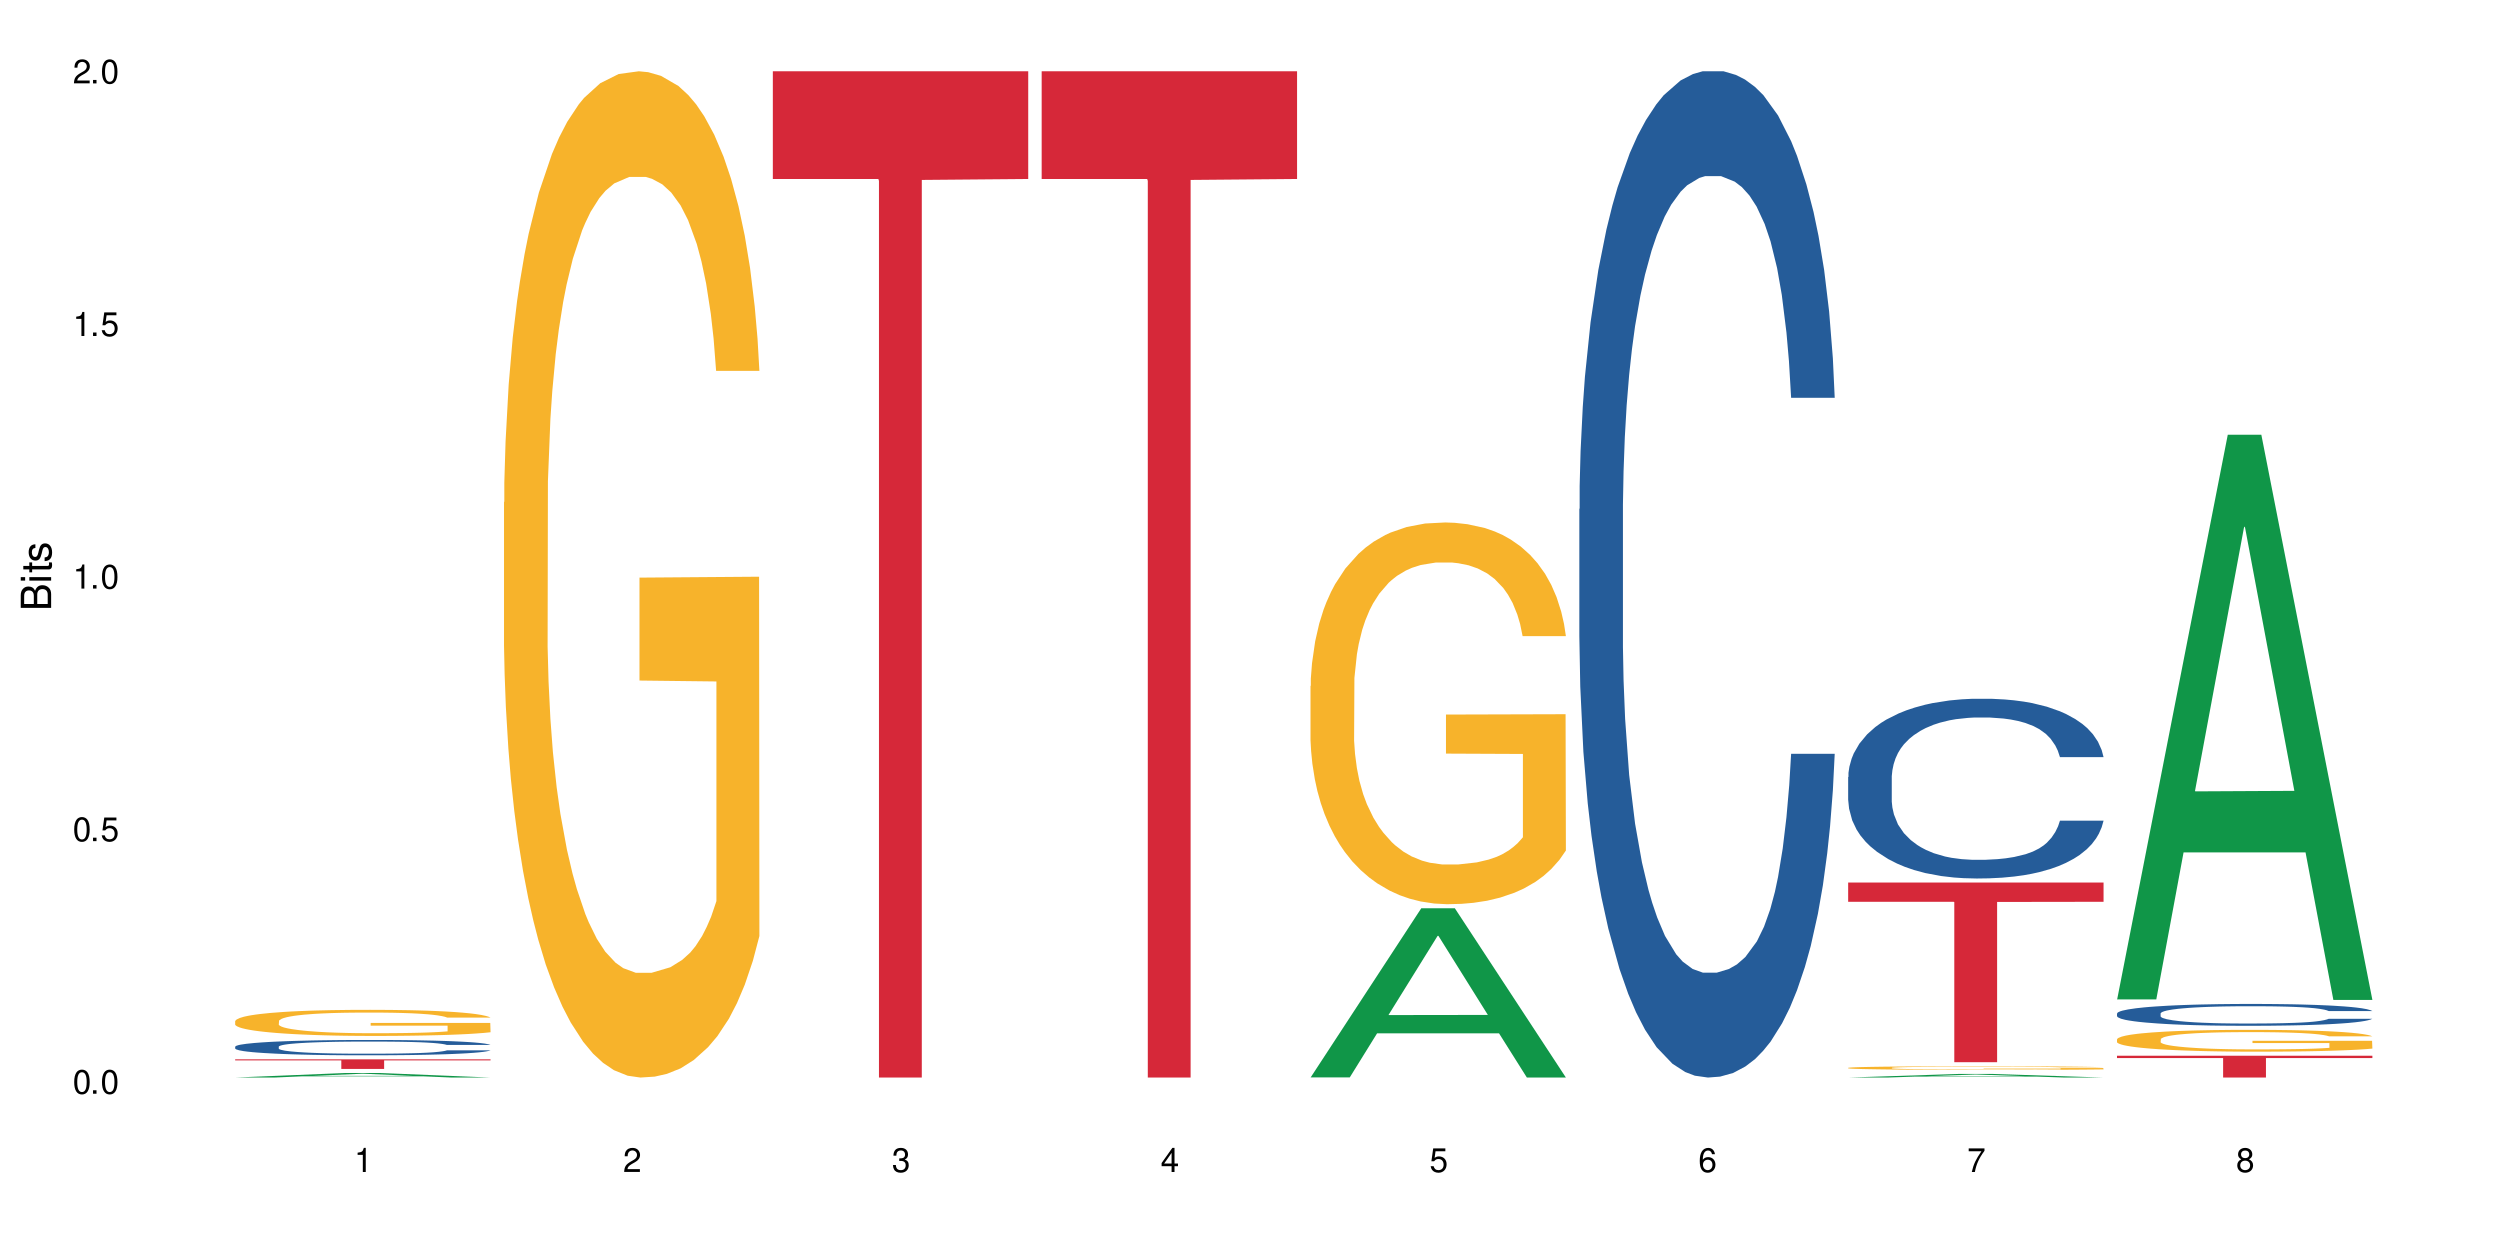
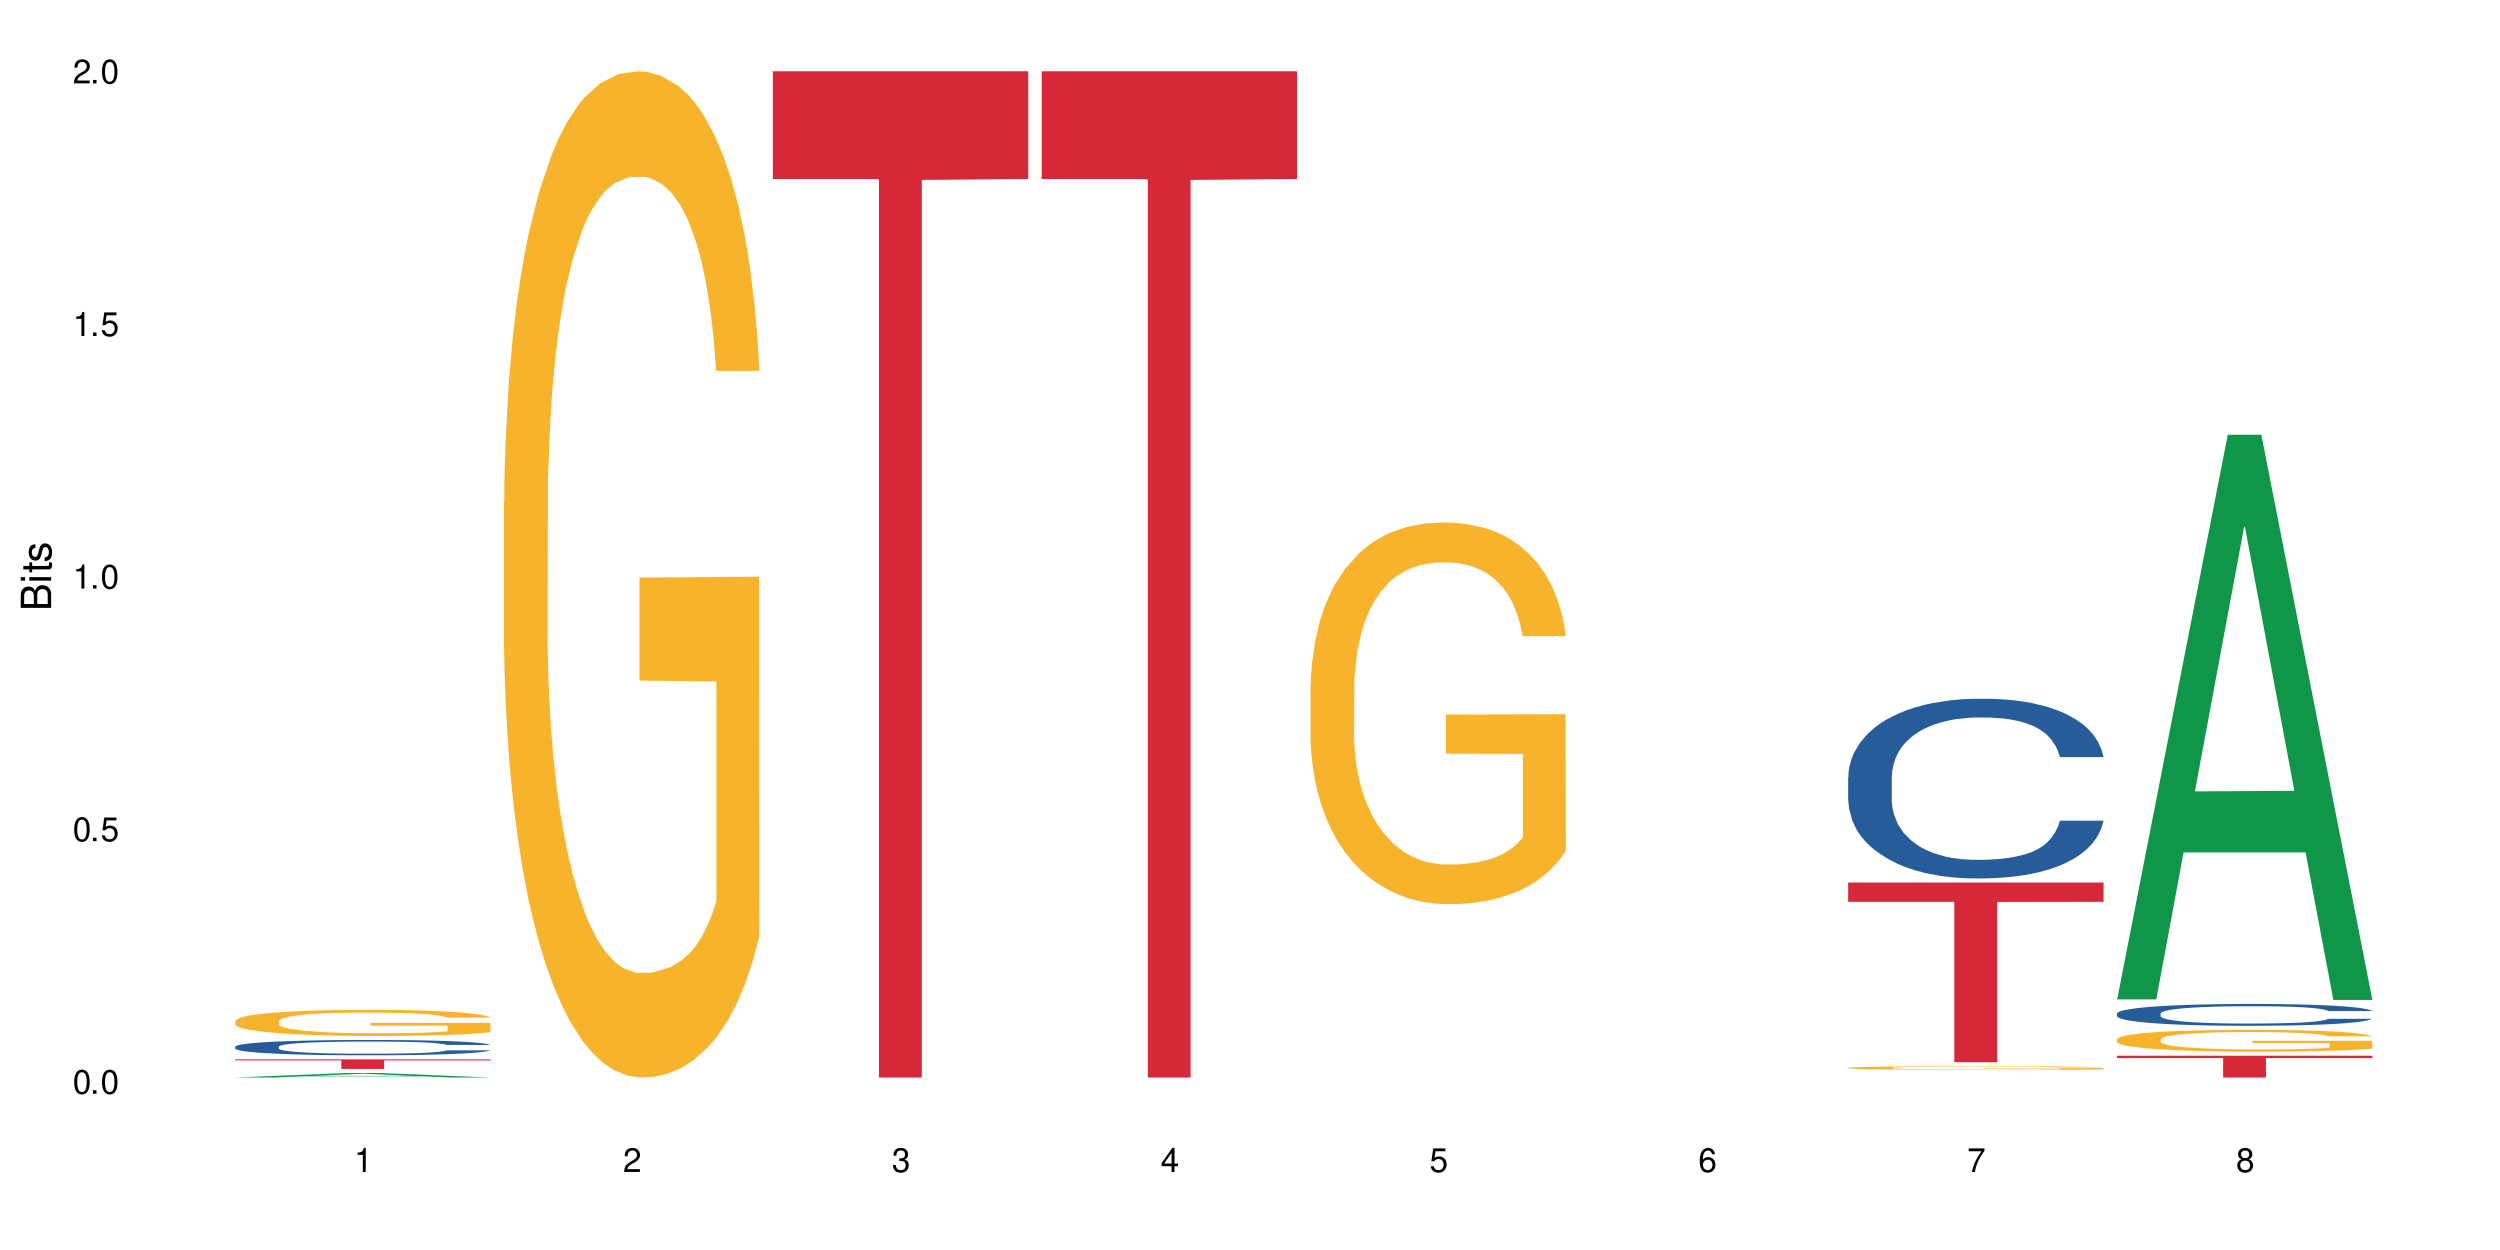
<svg xmlns="http://www.w3.org/2000/svg" xmlns:xlink="http://www.w3.org/1999/xlink" width="720" height="360" viewBox="0 0 720 360">
  <defs>
    <g>
      <g id="glyph-0-0">
</g>
      <g id="glyph-0-1">
        <path d="M 2.641 -6.938 C 2 -6.938 1.422 -6.656 1.078 -6.172 C 0.641 -5.562 0.406 -4.641 0.406 -3.359 C 0.406 -1.016 1.188 0.219 2.641 0.219 C 4.078 0.219 4.859 -1.016 4.859 -3.297 C 4.859 -4.641 4.656 -5.547 4.203 -6.172 C 3.844 -6.656 3.281 -6.938 2.641 -6.938 Z M 2.641 -6.188 C 3.547 -6.188 4 -5.25 4 -3.375 C 4 -1.406 3.562 -0.484 2.625 -0.484 C 1.734 -0.484 1.281 -1.438 1.281 -3.344 C 1.281 -5.25 1.734 -6.188 2.641 -6.188 Z M 2.641 -6.188 " />
      </g>
      <g id="glyph-0-2">
        <path d="M 1.828 -1 L 0.828 -1 L 0.828 0 L 1.828 0 Z M 1.828 -1 " />
      </g>
      <g id="glyph-0-3">
        <path d="M 4.562 -6.797 L 1.062 -6.797 L 0.547 -3.094 L 1.328 -3.094 C 1.719 -3.562 2.047 -3.734 2.578 -3.734 C 3.484 -3.734 4.062 -3.109 4.062 -2.094 C 4.062 -1.125 3.484 -0.531 2.578 -0.531 C 1.828 -0.531 1.375 -0.906 1.188 -1.672 L 0.328 -1.672 C 0.453 -1.109 0.547 -0.844 0.75 -0.594 C 1.125 -0.078 1.828 0.219 2.594 0.219 C 3.969 0.219 4.922 -0.781 4.922 -2.219 C 4.922 -3.562 4.031 -4.484 2.719 -4.484 C 2.25 -4.484 1.859 -4.359 1.469 -4.062 L 1.734 -5.969 L 4.562 -5.969 Z M 4.562 -6.797 " />
      </g>
      <g id="glyph-0-4">
        <path d="M 2.484 -4.938 L 2.484 0 L 3.328 0 L 3.328 -6.938 L 2.766 -6.938 C 2.469 -5.875 2.281 -5.734 0.984 -5.562 L 0.984 -4.938 Z M 2.484 -4.938 " />
      </g>
      <g id="glyph-0-5">
        <path d="M 4.859 -0.828 L 1.281 -0.828 C 1.359 -1.406 1.672 -1.781 2.5 -2.281 L 3.469 -2.828 C 4.406 -3.344 4.906 -4.062 4.906 -4.906 C 4.906 -5.484 4.672 -6.031 4.266 -6.406 C 3.859 -6.766 3.375 -6.938 2.719 -6.938 C 1.859 -6.938 1.219 -6.625 0.844 -6.031 C 0.609 -5.672 0.5 -5.234 0.484 -4.531 L 1.328 -4.531 C 1.359 -5.016 1.406 -5.281 1.531 -5.516 C 1.75 -5.938 2.188 -6.203 2.703 -6.203 C 3.469 -6.203 4.031 -5.641 4.031 -4.891 C 4.031 -4.344 3.719 -3.859 3.125 -3.516 L 2.234 -3 C 0.812 -2.172 0.406 -1.531 0.328 -0.016 L 4.859 -0.016 Z M 4.859 -0.828 " />
      </g>
      <g id="glyph-0-6">
        <path d="M 2.125 -3.188 L 2.578 -3.188 C 3.5 -3.188 3.984 -2.766 3.984 -1.922 C 3.984 -1.062 3.469 -0.531 2.594 -0.531 C 1.656 -0.531 1.203 -1 1.156 -2.016 L 0.312 -2.016 C 0.344 -1.453 0.438 -1.094 0.609 -0.781 C 0.953 -0.109 1.625 0.219 2.547 0.219 C 3.953 0.219 4.859 -0.625 4.859 -1.938 C 4.859 -2.828 4.516 -3.297 3.703 -3.594 C 4.344 -3.844 4.656 -4.328 4.656 -5.031 C 4.656 -6.219 3.875 -6.938 2.578 -6.938 C 1.203 -6.938 0.484 -6.172 0.453 -4.703 L 1.297 -4.703 C 1.312 -5.125 1.344 -5.359 1.453 -5.578 C 1.641 -5.969 2.062 -6.203 2.594 -6.203 C 3.344 -6.203 3.797 -5.75 3.797 -5 C 3.797 -4.516 3.609 -4.219 3.25 -4.047 C 3.016 -3.953 2.703 -3.922 2.125 -3.906 Z M 2.125 -3.188 " />
      </g>
      <g id="glyph-0-7">
        <path d="M 3.141 -1.672 L 3.141 0 L 3.984 0 L 3.984 -1.672 L 4.984 -1.672 L 4.984 -2.438 L 3.984 -2.438 L 3.984 -6.938 L 3.359 -6.938 L 0.266 -2.578 L 0.266 -1.672 Z M 3.141 -2.438 L 1 -2.438 L 3.141 -5.5 Z M 3.141 -2.438 " />
      </g>
      <g id="glyph-0-8">
        <path d="M 4.781 -5.125 C 4.609 -6.266 3.891 -6.938 2.844 -6.938 C 2.094 -6.938 1.422 -6.578 1.031 -5.953 C 0.594 -5.266 0.406 -4.422 0.406 -3.172 C 0.406 -2 0.578 -1.25 0.984 -0.641 C 1.359 -0.078 1.953 0.219 2.703 0.219 C 3.984 0.219 4.922 -0.75 4.922 -2.094 C 4.922 -3.375 4.062 -4.281 2.844 -4.281 C 2.172 -4.281 1.641 -4.031 1.281 -3.516 C 1.281 -5.234 1.828 -6.188 2.797 -6.188 C 3.391 -6.188 3.797 -5.797 3.938 -5.125 Z M 2.734 -3.531 C 3.547 -3.531 4.062 -2.953 4.062 -2.031 C 4.062 -1.156 3.484 -0.531 2.703 -0.531 C 1.922 -0.531 1.328 -1.188 1.328 -2.078 C 1.328 -2.938 1.906 -3.531 2.734 -3.531 Z M 2.734 -3.531 " />
      </g>
      <g id="glyph-0-9">
        <path d="M 4.984 -6.797 L 0.438 -6.797 L 0.438 -5.969 L 4.109 -5.969 C 2.5 -3.656 1.828 -2.234 1.328 0 L 2.219 0 C 2.594 -2.172 3.453 -4.047 4.984 -6.094 Z M 4.984 -6.797 " />
      </g>
      <g id="glyph-0-10">
        <path d="M 3.75 -3.656 C 4.469 -4.094 4.688 -4.438 4.688 -5.078 C 4.688 -6.172 3.844 -6.938 2.641 -6.938 C 1.438 -6.938 0.594 -6.172 0.594 -5.094 C 0.594 -4.438 0.812 -4.094 1.516 -3.656 C 0.734 -3.266 0.359 -2.703 0.359 -1.922 C 0.359 -0.656 1.281 0.219 2.641 0.219 C 3.984 0.219 4.922 -0.656 4.922 -1.922 C 4.922 -2.703 4.531 -3.266 3.75 -3.656 Z M 2.641 -6.188 C 3.359 -6.188 3.812 -5.75 3.812 -5.062 C 3.812 -4.406 3.344 -3.984 2.641 -3.984 C 1.922 -3.984 1.453 -4.406 1.453 -5.078 C 1.453 -5.75 1.922 -6.188 2.641 -6.188 Z M 2.641 -3.266 C 3.484 -3.266 4.062 -2.719 4.062 -1.906 C 4.062 -1.078 3.484 -0.531 2.625 -0.531 C 1.797 -0.531 1.219 -1.094 1.219 -1.906 C 1.219 -2.719 1.781 -3.266 2.641 -3.266 Z M 2.641 -3.266 " />
      </g>
      <g id="glyph-1-0">
</g>
      <g id="glyph-1-1">
        <path d="M 0 -0.953 L 0 -4.891 C 0 -5.719 -0.234 -6.344 -0.734 -6.797 C -1.188 -7.234 -1.812 -7.469 -2.5 -7.469 C -3.547 -7.469 -4.188 -7 -4.625 -5.875 C -4.984 -6.688 -5.625 -7.094 -6.531 -7.094 C -7.172 -7.094 -7.734 -6.859 -8.141 -6.391 C -8.562 -5.922 -8.75 -5.344 -8.75 -4.5 L -8.75 -0.953 Z M -4.984 -2.062 L -7.766 -2.062 L -7.766 -4.219 C -7.766 -4.844 -7.688 -5.203 -7.453 -5.5 C -7.219 -5.812 -6.859 -5.969 -6.375 -5.969 C -5.891 -5.969 -5.531 -5.812 -5.297 -5.5 C -5.062 -5.203 -4.984 -4.844 -4.984 -4.219 Z M -0.984 -2.062 L -4 -2.062 L -4 -4.781 C -4 -5.766 -3.438 -6.359 -2.484 -6.359 C -1.547 -6.359 -0.984 -5.766 -0.984 -4.781 Z M -0.984 -2.062 " />
      </g>
      <g id="glyph-1-2">
        <path d="M -6.281 -1.797 L -6.281 -0.797 L 0 -0.797 L 0 -1.797 Z M -8.75 -1.797 L -8.75 -0.797 L -7.484 -0.797 L -7.484 -1.797 Z M -8.75 -1.797 " />
      </g>
      <g id="glyph-1-3">
        <path d="M -6.281 -3.047 L -6.281 -2.016 L -8.016 -2.016 L -8.016 -1.016 L -6.281 -1.016 L -6.281 -0.172 L -5.469 -0.172 L -5.469 -1.016 L -0.719 -1.016 C -0.078 -1.016 0.281 -1.453 0.281 -2.234 C 0.281 -2.5 0.25 -2.719 0.188 -3.047 L -0.641 -3.047 C -0.609 -2.906 -0.594 -2.766 -0.594 -2.562 C -0.594 -2.141 -0.719 -2.016 -1.156 -2.016 L -5.469 -2.016 L -5.469 -3.047 Z M -6.281 -3.047 " />
      </g>
      <g id="glyph-1-4">
        <path d="M -4.531 -5.25 C -5.766 -5.25 -6.469 -4.422 -6.469 -2.969 C -6.469 -1.516 -5.719 -0.562 -4.547 -0.562 C -3.562 -0.562 -3.094 -1.062 -2.734 -2.562 L -2.516 -3.484 C -2.344 -4.188 -2.094 -4.469 -1.641 -4.469 C -1.047 -4.469 -0.641 -3.875 -0.641 -3 C -0.641 -2.453 -0.797 -2 -1.062 -1.75 C -1.25 -1.594 -1.422 -1.531 -1.875 -1.469 L -1.875 -0.406 C -0.422 -0.453 0.281 -1.266 0.281 -2.922 C 0.281 -4.5 -0.5 -5.516 -1.719 -5.516 C -2.656 -5.516 -3.172 -4.984 -3.469 -3.734 L -3.703 -2.766 C -3.891 -1.953 -4.156 -1.609 -4.594 -1.609 C -5.188 -1.609 -5.547 -2.125 -5.547 -2.938 C -5.547 -3.75 -5.203 -4.172 -4.531 -4.203 Z M -4.531 -5.25 " />
      </g>
    </g>
  </defs>
  <rect x="-72" y="-36" width="864" height="432" fill="rgb(100%, 100%, 100%)" fill-opacity="1" />
  <path fill-rule="nonzero" fill="rgb(6.275%, 58.824%, 28.235%)" fill-opacity="1" d="M 67.73 310.332 L 67.809 310.328 L 99.637 309.016 L 109.301 309.016 L 141.281 310.332 L 130.047 310.332 L 122.031 309.988 L 86.906 309.988 L 79.047 310.332 L 67.73 310.332 L 90.285 309.848 L 118.809 309.844 L 104.586 309.23 L 104.43 309.23 L 104.27 309.234 L 90.207 309.844 L 90.285 309.848 Z M 67.73 310.332 " />
  <path fill-rule="nonzero" fill="rgb(14.51%, 36.078%, 60%)" fill-opacity="1" d="M 67.73 301.434 L 67.82 301.43 L 67.82 301.332 L 68.09 301.18 L 68.719 300.984 L 69.344 300.852 L 70.961 300.613 L 73.203 300.383 L 75.535 300.207 L 77.238 300.102 L 78.766 300.02 L 82.262 299.871 L 84.504 299.793 L 86.926 299.727 L 89.887 299.656 L 92.039 299.617 L 96.883 299.551 L 100.469 299.523 L 103.25 299.512 L 109.262 299.512 L 112.848 299.527 L 115.449 299.547 L 118.32 299.578 L 120.742 299.617 L 124.957 299.703 L 128.727 299.816 L 130.43 299.883 L 133.121 300.008 L 135.184 300.129 L 136.617 300.234 L 138.234 300.383 L 139.668 300.562 L 140.746 300.77 L 141.281 300.945 L 128.727 300.945 L 128.098 300.781 L 127.379 300.656 L 126.035 300.492 L 124.688 300.375 L 122.805 300.258 L 121.102 300.18 L 118.77 300.105 L 116.707 300.055 L 114.555 300.02 L 112.488 299.996 L 108.543 299.973 L 103.969 299.973 L 102.266 299.98 L 98.766 300.012 L 96.883 300.039 L 94.191 300.098 L 92.309 300.148 L 90.066 300.23 L 88.539 300.297 L 86.656 300.402 L 85.312 300.496 L 83.785 300.629 L 82.891 300.73 L 82.082 300.844 L 81.363 300.977 L 80.828 301.117 L 80.469 301.266 L 80.289 301.41 L 80.289 302.039 L 80.469 302.184 L 80.918 302.352 L 82.082 302.598 L 83.785 302.812 L 85.762 302.98 L 87.645 303.102 L 88.719 303.16 L 90.156 303.223 L 92.398 303.305 L 95.629 303.387 L 97.512 303.418 L 100.383 303.449 L 103.34 303.465 L 107.289 303.465 L 110.785 303.449 L 113.117 303.43 L 115.539 303.398 L 118.859 303.328 L 120.922 303.266 L 122.715 303.188 L 124.062 303.109 L 124.957 303.047 L 126.305 302.922 L 127.379 302.785 L 128.188 302.645 L 128.727 302.504 L 141.281 302.504 L 140.746 302.668 L 139.938 302.824 L 139.129 302.941 L 137.875 303.082 L 136.441 303.207 L 134.375 303.348 L 132.672 303.441 L 130.43 303.543 L 128.367 303.621 L 126.125 303.688 L 122.805 303.77 L 120.652 303.809 L 118.32 303.848 L 115.539 303.879 L 112.043 303.906 L 108.273 303.922 L 104.777 303.926 L 101.008 303.918 L 98.227 303.902 L 94.551 303.867 L 89.977 303.793 L 86.656 303.715 L 84.055 303.641 L 81.812 303.559 L 79.301 303.449 L 76.074 303.273 L 74.098 303.137 L 72.754 303.023 L 71.23 302.863 L 70.152 302.723 L 68.898 302.496 L 68 302.211 L 67.73 301.988 Z M 67.73 301.434 " />
  <path fill-rule="nonzero" fill="rgb(96.863%, 70.196%, 16.863%)" fill-opacity="1" d="M 67.73 294.051 L 67.82 294.043 L 67.82 293.906 L 68.18 293.598 L 69.078 293.172 L 70.242 292.82 L 71.5 292.547 L 72.305 292.402 L 73.652 292.199 L 74.816 292.047 L 77.777 291.738 L 81.543 291.449 L 83.609 291.324 L 85.941 291.211 L 89.258 291.078 L 90.785 291.031 L 95.449 290.922 L 100.738 290.852 L 106.57 290.832 L 109.262 290.84 L 112.938 290.867 L 117.961 290.941 L 120.832 291.012 L 123.074 291.078 L 125.406 291.168 L 128.277 291.305 L 130.969 291.469 L 133.121 291.637 L 135.273 291.84 L 137.066 292.059 L 138.594 292.301 L 139.938 292.59 L 140.746 292.828 L 141.281 293.07 L 128.816 293.07 L 128.098 292.828 L 127.289 292.645 L 125.945 292.418 L 124.598 292.254 L 123.254 292.121 L 120.742 291.945 L 118.59 291.832 L 115.898 291.738 L 113.297 291.676 L 110.336 291.637 L 108.543 291.621 L 103.789 291.621 L 99.484 291.668 L 96.973 291.723 L 95.18 291.777 L 92.668 291.883 L 91.141 291.965 L 90.246 292.02 L 87.555 292.23 L 85.762 292.426 L 84.773 292.555 L 83.52 292.762 L 82.621 292.945 L 81.633 293.219 L 81.098 293.426 L 80.379 293.895 L 80.289 295.129 L 80.559 295.391 L 81.098 295.672 L 81.812 295.918 L 82.891 296.18 L 83.965 296.379 L 85.852 296.645 L 87.465 296.824 L 88.719 296.941 L 91.141 297.125 L 92.129 297.188 L 94.461 297.312 L 96.883 297.406 L 99.844 297.488 L 102.086 297.531 L 105.672 297.566 L 110.246 297.566 L 115.629 297.523 L 119.039 297.469 L 121.371 297.414 L 122.895 297.367 L 124.777 297.289 L 126.125 297.223 L 127.379 297.145 L 128.906 297.031 L 128.906 295.391 L 106.75 295.383 L 106.75 294.613 L 141.195 294.605 L 141.281 297.289 L 139.398 297.477 L 137.066 297.652 L 134.824 297.793 L 132.492 297.906 L 129.176 298.039 L 126.484 298.121 L 122.355 298.215 L 118.59 298.277 L 114.645 298.32 L 111.145 298.34 L 107.02 298.348 L 103.34 298.332 L 99.395 298.293 L 96.254 298.238 L 93.383 298.168 L 90.516 298.078 L 86.926 297.934 L 84.594 297.82 L 82.172 297.676 L 79.75 297.504 L 77.598 297.316 L 76.164 297.172 L 74.727 297.008 L 73.203 296.805 L 71.766 296.57 L 70.691 296.355 L 69.703 296.117 L 68.988 295.891 L 68.27 295.582 L 67.91 295.336 L 67.73 295.121 Z M 67.73 294.051 " />
  <path fill-rule="nonzero" fill="rgb(83.922%, 15.686%, 22.353%)" fill-opacity="1" d="M 67.73 305.09 L 141.281 305.09 L 141.281 305.387 L 110.629 305.387 L 110.629 307.852 L 98.297 307.852 L 98.297 305.391 L 98.117 305.387 L 67.73 305.387 Z M 67.73 305.09 " />
  <path fill-rule="nonzero" fill="rgb(96.863%, 70.196%, 16.863%)" fill-opacity="1" d="M 145.156 144.652 L 145.242 144.387 L 145.242 139.094 L 145.602 127.184 L 146.5 110.777 L 147.664 97.277 L 148.922 86.691 L 149.73 81.133 L 151.074 73.195 L 152.242 67.371 L 155.199 55.461 L 158.969 44.348 L 161.031 39.582 L 163.363 35.082 L 166.684 30.055 L 168.207 28.203 L 172.871 23.965 L 178.164 21.32 L 183.992 20.527 L 186.684 20.789 L 190.363 21.848 L 195.387 24.762 L 198.254 27.406 L 200.496 30.055 L 202.828 33.496 L 205.699 38.789 L 208.391 45.141 L 210.543 51.492 L 212.695 59.43 L 214.492 67.902 L 216.016 77.164 L 217.359 88.281 L 218.168 97.543 L 218.707 106.805 L 206.238 106.805 L 205.52 97.543 L 204.715 90.398 L 203.367 81.664 L 202.023 75.312 L 200.676 70.281 L 198.164 63.402 L 196.012 59.168 L 193.32 55.461 L 190.723 53.078 L 187.762 51.492 L 185.969 50.961 L 181.211 50.961 L 176.906 52.816 L 174.395 54.934 L 172.602 57.051 L 170.09 61.02 L 168.566 64.195 L 167.668 66.312 L 164.977 74.516 L 163.184 81.93 L 162.195 86.957 L 160.941 94.898 L 160.043 102.043 L 159.059 112.629 L 158.52 120.57 L 157.801 138.566 L 157.711 186.207 L 157.98 196.262 L 158.52 207.113 L 159.238 216.641 L 160.312 226.699 L 161.391 234.375 L 163.273 244.695 L 164.887 251.578 L 166.145 256.078 L 168.566 263.223 L 169.551 265.605 L 171.883 270.367 L 174.305 274.074 L 177.266 277.25 L 179.508 278.836 L 183.098 280.16 L 187.672 280.16 L 193.055 278.574 L 196.461 276.457 L 198.793 274.34 L 200.32 272.484 L 202.203 269.574 L 203.547 266.926 L 204.805 264.016 L 206.328 259.516 L 206.328 196.262 L 184.172 195.996 L 184.172 166.355 L 218.617 166.09 L 218.707 269.574 L 216.824 276.719 L 214.492 283.602 L 212.25 288.895 L 209.918 293.395 L 206.598 298.422 L 203.906 301.598 L 199.781 305.305 L 196.012 307.688 L 192.066 309.273 L 188.566 310.066 L 184.441 310.332 L 180.766 309.805 L 176.816 308.215 L 173.68 306.098 L 170.809 303.453 L 167.938 300.012 L 164.352 294.453 L 162.016 289.953 L 159.594 284.395 L 157.172 277.777 L 155.02 270.633 L 153.586 265.074 L 152.152 258.723 L 150.625 250.781 L 149.191 241.785 L 148.113 233.578 L 147.129 224.316 L 146.41 215.582 L 145.691 203.672 L 145.332 194.145 L 145.156 185.941 Z M 145.156 144.652 " />
  <path fill-rule="nonzero" fill="rgb(83.922%, 15.686%, 22.353%)" fill-opacity="1" d="M 222.578 20.527 L 296.129 20.527 L 296.129 51.547 L 265.477 51.82 L 265.477 310.332 L 253.141 310.332 L 253.141 52.094 L 252.965 51.547 L 222.578 51.547 Z M 222.578 20.527 " />
  <path fill-rule="nonzero" fill="rgb(83.922%, 15.686%, 22.353%)" fill-opacity="1" d="M 300 20.527 L 373.555 20.527 L 373.555 51.547 L 342.898 51.82 L 342.898 310.332 L 330.566 310.332 L 330.566 52.094 L 330.387 51.547 L 300 51.547 Z M 300 20.527 " />
-   <path fill-rule="nonzero" fill="rgb(6.275%, 58.824%, 28.235%)" fill-opacity="1" d="M 377.426 310.285 L 377.504 310.242 L 409.328 261.578 L 418.992 261.578 L 450.977 310.332 L 439.738 310.332 L 431.723 297.605 L 396.598 297.605 L 388.738 310.285 L 377.426 310.285 L 399.977 292.34 L 428.504 292.297 L 414.277 269.543 L 414.121 269.496 L 413.965 269.637 L 399.898 292.297 L 399.977 292.34 Z M 377.426 310.285 " />
  <path fill-rule="nonzero" fill="rgb(96.863%, 70.196%, 16.863%)" fill-opacity="1" d="M 377.426 197.559 L 377.516 197.461 L 377.516 195.453 L 377.871 190.934 L 378.77 184.707 L 379.938 179.586 L 381.191 175.57 L 382 173.461 L 383.344 170.449 L 384.512 168.242 L 387.469 163.723 L 391.238 159.508 L 393.301 157.699 L 395.633 155.992 L 398.953 154.086 L 400.477 153.383 L 405.141 151.773 L 410.434 150.77 L 416.262 150.469 L 418.953 150.57 L 422.633 150.973 L 427.656 152.074 L 430.527 153.082 L 432.77 154.086 L 435.102 155.391 L 437.969 157.398 L 440.66 159.809 L 442.812 162.219 L 444.969 165.23 L 446.762 168.441 L 448.285 171.957 L 449.633 176.172 L 450.438 179.688 L 450.977 183.203 L 438.508 183.203 L 437.789 179.688 L 436.984 176.977 L 435.637 173.664 L 434.293 171.254 L 432.949 169.348 L 430.438 166.734 L 428.281 165.129 L 425.594 163.723 L 422.992 162.82 L 420.031 162.219 L 418.238 162.016 L 413.484 162.016 L 409.176 162.719 L 406.664 163.523 L 404.871 164.324 L 402.359 165.832 L 400.836 167.035 L 399.938 167.84 L 397.246 170.953 L 395.453 173.766 L 394.469 175.672 L 393.211 178.684 L 392.312 181.395 L 391.328 185.41 L 390.789 188.422 L 390.07 195.25 L 389.98 213.324 L 390.25 217.141 L 390.789 221.254 L 391.508 224.871 L 392.582 228.688 L 393.66 231.598 L 395.543 235.512 L 397.156 238.125 L 398.414 239.832 L 400.836 242.543 L 401.82 243.445 L 404.156 245.254 L 406.574 246.66 L 409.535 247.863 L 411.777 248.465 L 415.367 248.969 L 419.941 248.969 L 425.324 248.367 L 428.73 247.562 L 431.062 246.758 L 432.59 246.055 L 434.473 244.953 L 435.816 243.949 L 437.074 242.844 L 438.598 241.137 L 438.598 217.141 L 416.441 217.039 L 416.441 205.793 L 450.887 205.691 L 450.977 244.953 L 449.094 247.664 L 446.762 250.273 L 444.52 252.281 L 442.188 253.988 L 438.867 255.895 L 436.176 257.102 L 432.051 258.508 L 428.281 259.41 L 424.336 260.012 L 420.84 260.312 L 416.711 260.414 L 413.035 260.215 L 409.086 259.609 L 405.949 258.809 L 403.078 257.805 L 400.207 256.5 L 396.621 254.391 L 394.289 252.684 L 391.867 250.574 L 389.445 248.062 L 387.293 245.352 L 385.855 243.246 L 384.422 240.836 L 382.895 237.824 L 381.461 234.41 L 380.383 231.297 L 379.398 227.781 L 378.68 224.469 L 377.961 219.949 L 377.605 216.336 L 377.426 213.223 Z M 377.426 197.559 " />
-   <path fill-rule="nonzero" fill="rgb(14.51%, 36.078%, 60%)" fill-opacity="1" d="M 454.848 146.621 L 454.938 146.355 L 454.938 140 L 455.207 129.934 L 455.836 117.215 L 456.461 108.477 L 458.078 92.844 L 460.32 77.746 L 462.652 66.09 L 464.355 59.203 L 465.879 53.902 L 469.379 44.102 L 471.621 39.07 L 474.043 34.566 L 477.004 30.062 L 479.156 27.414 L 484 23.176 L 487.586 21.32 L 490.367 20.527 L 496.379 20.527 L 499.965 21.586 L 502.566 22.91 L 505.438 25.031 L 507.859 27.414 L 512.074 33.242 L 515.844 40.66 L 517.547 44.898 L 520.238 53.109 L 522.301 61.055 L 523.734 67.945 L 525.352 77.746 L 526.785 89.668 L 527.863 103.176 L 528.398 114.566 L 515.844 114.566 L 515.215 103.973 L 514.496 95.758 L 513.152 84.898 L 511.805 77.215 L 509.922 69.535 L 508.219 64.5 L 505.887 59.469 L 503.824 56.289 L 501.672 53.902 L 499.605 52.316 L 495.66 50.727 L 491.086 50.727 L 489.383 51.254 L 485.883 53.375 L 484 55.23 L 481.309 58.938 L 479.426 62.383 L 477.184 67.68 L 475.656 72.184 L 473.773 79.07 L 472.43 85.164 L 470.902 93.906 L 470.008 100.527 L 469.199 107.945 L 468.48 116.688 L 467.945 125.957 L 467.586 135.762 L 467.406 145.297 L 467.406 186.355 L 467.586 195.895 L 468.035 207.02 L 469.199 223.18 L 470.902 237.219 L 472.879 248.344 L 474.762 256.293 L 475.836 260 L 477.273 264.238 L 479.516 269.535 L 482.742 274.836 L 484.629 276.953 L 487.496 279.074 L 490.457 280.133 L 494.406 280.133 L 497.902 279.074 L 500.234 277.75 L 502.656 275.629 L 505.977 271.125 L 508.039 266.887 L 509.832 261.855 L 511.18 256.82 L 512.074 252.582 L 513.422 244.371 L 514.496 235.363 L 515.305 226.094 L 515.844 217.086 L 528.398 217.086 L 527.863 227.684 L 527.055 238.012 L 526.246 245.695 L 524.992 254.969 L 523.555 263.18 L 521.492 272.449 L 519.789 278.543 L 517.547 285.168 L 515.484 290.199 L 513.242 294.703 L 509.922 300 L 507.77 302.648 L 505.438 305.035 L 502.656 307.152 L 499.16 309.008 L 495.391 310.066 L 491.895 310.332 L 488.125 309.801 L 485.344 308.742 L 481.668 306.359 L 477.094 301.59 L 473.773 296.559 L 471.172 291.523 L 468.93 286.227 L 466.418 279.074 L 463.191 267.418 L 461.215 258.41 L 459.871 250.992 L 458.348 240.664 L 457.27 231.391 L 456.016 216.555 L 455.117 197.746 L 454.848 183.18 Z M 454.848 146.621 " />
-   <path fill-rule="nonzero" fill="rgb(6.275%, 58.824%, 28.235%)" fill-opacity="1" d="M 532.27 310.332 L 532.352 310.332 L 564.176 309.293 L 573.84 309.293 L 605.824 310.332 L 594.586 310.332 L 586.57 310.062 L 551.445 310.062 L 543.586 310.332 L 532.27 310.332 L 554.824 309.949 L 583.348 309.949 L 569.125 309.461 L 568.969 309.461 L 568.812 309.465 L 554.746 309.949 L 554.824 309.949 Z M 532.27 310.332 " />
  <path fill-rule="nonzero" fill="rgb(14.51%, 36.078%, 60%)" fill-opacity="1" d="M 532.27 223.777 L 532.359 223.73 L 532.359 222.594 L 532.629 220.797 L 533.258 218.527 L 533.887 216.965 L 535.5 214.176 L 537.742 211.477 L 540.074 209.398 L 541.777 208.168 L 543.305 207.223 L 546.801 205.473 L 549.043 204.574 L 551.465 203.77 L 554.426 202.965 L 556.578 202.492 L 561.422 201.734 L 565.012 201.402 L 567.793 201.262 L 573.801 201.262 L 577.391 201.449 L 579.992 201.688 L 582.859 202.066 L 585.281 202.492 L 589.5 203.531 L 593.266 204.855 L 594.969 205.613 L 597.66 207.078 L 599.723 208.5 L 601.16 209.727 L 602.773 211.477 L 604.207 213.605 L 605.285 216.02 L 605.824 218.055 L 593.266 218.055 L 592.637 216.16 L 591.922 214.695 L 590.574 212.754 L 589.23 211.383 L 587.344 210.012 L 585.641 209.113 L 583.309 208.215 L 581.246 207.648 L 579.094 207.223 L 577.031 206.938 L 573.082 206.652 L 568.508 206.652 L 566.805 206.75 L 563.305 207.125 L 561.422 207.457 L 558.73 208.121 L 556.848 208.734 L 554.605 209.68 L 553.082 210.484 L 551.199 211.715 L 549.852 212.805 L 548.328 214.363 L 547.43 215.547 L 546.621 216.871 L 545.906 218.434 L 545.367 220.086 L 545.008 221.836 L 544.828 223.539 L 544.828 230.871 L 545.008 232.574 L 545.457 234.562 L 546.621 237.449 L 548.328 239.953 L 550.301 241.941 L 552.184 243.359 L 553.262 244.023 L 554.695 244.781 L 556.938 245.727 L 560.168 246.672 L 562.051 247.051 L 564.922 247.43 L 567.883 247.617 L 571.828 247.617 L 575.324 247.43 L 577.656 247.191 L 580.078 246.812 L 583.398 246.008 L 585.461 245.254 L 587.254 244.355 L 588.602 243.453 L 589.5 242.699 L 590.844 241.23 L 591.922 239.625 L 592.727 237.969 L 593.266 236.359 L 605.824 236.359 L 605.285 238.25 L 604.477 240.098 L 603.672 241.469 L 602.414 243.125 L 600.98 244.59 L 598.918 246.246 L 597.211 247.332 L 594.969 248.516 L 592.906 249.414 L 590.664 250.219 L 587.344 251.164 L 585.191 251.637 L 582.859 252.062 L 580.078 252.441 L 576.582 252.773 L 572.816 252.961 L 569.316 253.012 L 565.551 252.914 L 562.77 252.727 L 559.09 252.301 L 554.516 251.449 L 551.199 250.551 L 548.598 249.652 L 546.355 248.707 L 543.844 247.43 L 540.613 245.348 L 538.641 243.738 L 537.293 242.414 L 535.77 240.57 L 534.691 238.914 L 533.438 236.266 L 532.539 232.906 L 532.27 230.305 Z M 532.27 223.777 " />
  <path fill-rule="nonzero" fill="rgb(96.863%, 70.196%, 16.863%)" fill-opacity="1" d="M 532.27 307.531 L 532.359 307.531 L 532.359 307.512 L 532.719 307.469 L 533.617 307.41 L 534.781 307.363 L 536.039 307.324 L 536.844 307.305 L 538.191 307.277 L 539.355 307.254 L 542.316 307.211 L 546.086 307.172 L 548.148 307.156 L 550.48 307.141 L 553.797 307.121 L 555.324 307.113 L 559.988 307.098 L 565.281 307.09 L 571.109 307.086 L 573.801 307.086 L 577.48 307.09 L 582.5 307.102 L 585.371 307.113 L 587.613 307.121 L 589.945 307.133 L 592.816 307.152 L 595.508 307.176 L 597.66 307.199 L 599.812 307.227 L 601.609 307.258 L 603.133 307.289 L 604.477 307.332 L 605.285 307.363 L 605.824 307.398 L 593.355 307.398 L 592.637 307.363 L 591.832 307.336 L 590.484 307.305 L 589.141 307.285 L 587.793 307.266 L 585.281 307.242 L 583.129 307.227 L 580.438 307.211 L 577.836 307.203 L 574.879 307.199 L 573.082 307.195 L 568.328 307.195 L 564.023 307.203 L 561.512 307.211 L 559.719 307.219 L 557.207 307.23 L 555.684 307.242 L 554.785 307.25 L 552.094 307.281 L 550.301 307.309 L 549.312 307.324 L 548.059 307.355 L 547.16 307.379 L 546.176 307.418 L 545.637 307.445 L 544.918 307.512 L 544.828 307.684 L 545.098 307.719 L 545.637 307.758 L 546.355 307.793 L 547.43 307.828 L 548.508 307.855 L 550.391 307.891 L 552.004 307.918 L 553.262 307.934 L 555.684 307.957 L 556.668 307.969 L 559 307.984 L 561.422 307.996 L 564.383 308.008 L 566.625 308.016 L 570.215 308.02 L 574.789 308.02 L 580.168 308.016 L 583.578 308.008 L 585.91 308 L 587.434 307.992 L 589.32 307.98 L 590.664 307.973 L 591.922 307.961 L 593.445 307.945 L 593.445 307.719 L 571.289 307.719 L 571.289 307.609 L 605.734 307.609 L 605.824 307.98 L 603.941 308.008 L 601.609 308.031 L 599.363 308.051 L 597.031 308.066 L 593.715 308.086 L 591.023 308.098 L 586.898 308.109 L 583.129 308.117 L 579.184 308.125 L 575.684 308.125 L 571.559 308.129 L 567.883 308.125 L 563.934 308.121 L 560.797 308.113 L 555.055 308.09 L 551.465 308.07 L 549.133 308.055 L 546.711 308.035 L 544.289 308.012 L 542.137 307.984 L 540.703 307.965 L 539.266 307.941 L 537.742 307.914 L 536.309 307.883 L 535.23 307.852 L 534.246 307.82 L 533.527 307.789 L 532.809 307.746 L 532.449 307.711 L 532.27 307.68 Z M 532.27 307.531 " />
  <path fill-rule="nonzero" fill="rgb(83.922%, 15.686%, 22.353%)" fill-opacity="1" d="M 532.27 254.176 L 605.824 254.176 L 605.824 259.715 L 575.168 259.762 L 575.168 305.922 L 562.836 305.922 L 562.836 259.809 L 562.656 259.715 L 532.27 259.715 Z M 532.27 254.176 " />
  <path fill-rule="nonzero" fill="rgb(6.275%, 58.824%, 28.235%)" fill-opacity="1" d="M 609.695 287.824 L 609.773 287.672 L 641.598 125.211 L 651.266 125.211 L 683.246 287.977 L 672.008 287.977 L 663.996 245.492 L 628.867 245.492 L 621.012 287.824 L 609.695 287.824 L 632.246 227.914 L 660.773 227.762 L 646.551 151.805 L 646.391 151.652 L 646.234 152.109 L 632.168 227.762 L 632.246 227.914 Z M 609.695 287.824 " />
  <path fill-rule="nonzero" fill="rgb(14.51%, 36.078%, 60%)" fill-opacity="1" d="M 609.695 291.879 L 609.785 291.871 L 609.785 291.734 L 610.055 291.516 L 610.68 291.238 L 611.309 291.051 L 612.922 290.711 L 615.164 290.383 L 617.5 290.129 L 619.203 289.98 L 620.727 289.867 L 624.227 289.652 L 626.469 289.543 L 628.891 289.445 L 631.852 289.348 L 634.004 289.293 L 638.848 289.199 L 642.434 289.16 L 645.215 289.141 L 651.223 289.141 L 654.812 289.164 L 657.414 289.195 L 660.285 289.238 L 662.707 289.293 L 666.922 289.418 L 670.688 289.578 L 672.395 289.672 L 675.086 289.848 L 677.148 290.02 L 678.582 290.172 L 680.195 290.383 L 681.633 290.641 L 682.707 290.934 L 683.246 291.184 L 670.688 291.184 L 670.062 290.953 L 669.344 290.773 L 667.996 290.539 L 666.652 290.371 L 664.77 290.207 L 663.066 290.098 L 660.734 289.988 L 658.668 289.918 L 656.516 289.867 L 654.453 289.832 L 650.508 289.797 L 645.934 289.797 L 644.227 289.809 L 640.73 289.855 L 638.848 289.895 L 636.156 289.977 L 634.273 290.051 L 632.027 290.164 L 630.504 290.262 L 628.621 290.414 L 627.273 290.543 L 625.75 290.734 L 624.852 290.879 L 624.047 291.039 L 623.328 291.227 L 622.789 291.43 L 622.43 291.641 L 622.254 291.848 L 622.254 292.738 L 622.43 292.945 L 622.879 293.188 L 624.047 293.539 L 625.75 293.844 L 627.723 294.086 L 629.605 294.258 L 630.684 294.336 L 632.117 294.43 L 634.363 294.543 L 637.59 294.66 L 639.473 294.707 L 642.344 294.75 L 645.305 294.773 L 649.25 294.773 L 652.75 294.75 L 655.082 294.723 L 657.504 294.676 L 660.82 294.578 L 662.887 294.488 L 664.68 294.379 L 666.023 294.27 L 666.922 294.176 L 668.266 294 L 669.344 293.805 L 670.152 293.602 L 670.688 293.406 L 683.246 293.406 L 682.707 293.637 L 681.902 293.859 L 681.094 294.027 L 679.84 294.227 L 678.402 294.406 L 676.34 294.609 L 674.637 294.738 L 672.395 294.883 L 670.332 294.992 L 668.086 295.09 L 664.77 295.207 L 662.617 295.262 L 660.285 295.316 L 657.504 295.359 L 654.004 295.402 L 650.238 295.426 L 646.738 295.43 L 642.973 295.418 L 640.191 295.395 L 636.516 295.344 L 631.941 295.238 L 628.621 295.129 L 626.02 295.023 L 623.777 294.906 L 621.266 294.75 L 618.035 294.5 L 616.062 294.305 L 614.719 294.141 L 613.191 293.918 L 612.117 293.719 L 610.859 293.395 L 609.965 292.988 L 609.695 292.672 Z M 609.695 291.879 " />
  <path fill-rule="nonzero" fill="rgb(96.863%, 70.196%, 16.863%)" fill-opacity="1" d="M 609.695 299.285 L 609.785 299.281 L 609.785 299.164 L 610.145 298.906 L 611.039 298.551 L 612.207 298.258 L 613.461 298.027 L 614.27 297.91 L 615.613 297.734 L 616.781 297.609 L 619.742 297.352 L 623.508 297.109 L 625.57 297.008 L 627.902 296.91 L 631.223 296.801 L 632.746 296.762 L 637.41 296.668 L 642.703 296.609 L 648.535 296.594 L 651.223 296.598 L 654.902 296.621 L 659.926 296.684 L 662.797 296.742 L 665.039 296.801 L 667.371 296.875 L 670.242 296.988 L 672.93 297.129 L 675.086 297.266 L 677.238 297.438 L 679.031 297.621 L 680.555 297.824 L 681.902 298.062 L 682.707 298.266 L 683.246 298.465 L 670.777 298.465 L 670.062 298.266 L 669.254 298.109 L 667.91 297.918 L 666.562 297.781 L 665.219 297.672 L 662.707 297.523 L 660.555 297.434 L 657.863 297.352 L 655.262 297.301 L 652.301 297.266 L 650.508 297.254 L 645.754 297.254 L 641.449 297.293 L 638.938 297.34 L 637.141 297.387 L 634.629 297.473 L 633.105 297.539 L 632.207 297.586 L 629.52 297.766 L 627.723 297.926 L 626.738 298.035 L 625.48 298.207 L 624.586 298.363 L 623.598 298.59 L 623.059 298.766 L 622.344 299.156 L 622.254 300.188 L 622.52 300.406 L 623.059 300.641 L 623.777 300.848 L 624.852 301.066 L 625.93 301.234 L 627.812 301.457 L 629.43 301.605 L 630.684 301.703 L 633.105 301.859 L 634.094 301.91 L 636.426 302.016 L 638.848 302.094 L 641.805 302.164 L 644.047 302.199 L 647.637 302.227 L 652.211 302.227 L 657.594 302.191 L 661 302.145 L 663.332 302.102 L 664.859 302.059 L 666.742 301.996 L 668.086 301.938 L 669.344 301.875 L 670.867 301.777 L 670.867 300.406 L 648.715 300.402 L 648.715 299.758 L 683.156 299.75 L 683.246 301.996 L 681.363 302.152 L 679.031 302.301 L 676.789 302.414 L 674.457 302.512 L 671.137 302.621 L 668.445 302.691 L 664.32 302.773 L 660.555 302.824 L 656.605 302.859 L 653.109 302.875 L 648.98 302.883 L 645.305 302.871 L 641.359 302.836 L 638.219 302.789 L 635.348 302.73 L 632.477 302.656 L 628.891 302.535 L 626.559 302.438 L 624.137 302.316 L 621.715 302.176 L 619.562 302.02 L 618.125 301.898 L 616.691 301.762 L 615.164 301.59 L 613.73 301.395 L 612.656 301.215 L 611.668 301.016 L 610.949 300.824 L 610.234 300.566 L 609.875 300.359 L 609.695 300.184 Z M 609.695 299.285 " />
  <path fill-rule="nonzero" fill="rgb(83.922%, 15.686%, 22.353%)" fill-opacity="1" d="M 609.695 304.043 L 683.246 304.043 L 683.246 304.719 L 652.594 304.723 L 652.594 310.332 L 640.258 310.332 L 640.258 304.73 L 640.082 304.719 L 609.695 304.719 Z M 609.695 304.043 " />
  <g fill="rgb(0%, 0%, 0%)" fill-opacity="1">
    <use xlink:href="#glyph-0-1" x="20.965" y="314.993" />
    <use xlink:href="#glyph-0-2" x="25.965" y="314.993" />
    <use xlink:href="#glyph-0-1" x="28.965" y="314.993" />
  </g>
  <g fill="rgb(0%, 0%, 0%)" fill-opacity="1">
    <use xlink:href="#glyph-0-1" x="20.965" y="242.251" />
    <use xlink:href="#glyph-0-2" x="25.965" y="242.251" />
    <use xlink:href="#glyph-0-3" x="28.965" y="242.251" />
  </g>
  <g fill="rgb(0%, 0%, 0%)" fill-opacity="1">
    <use xlink:href="#glyph-0-4" x="20.965" y="169.509" />
    <use xlink:href="#glyph-0-2" x="25.965" y="169.509" />
    <use xlink:href="#glyph-0-1" x="28.965" y="169.509" />
  </g>
  <g fill="rgb(0%, 0%, 0%)" fill-opacity="1">
    <use xlink:href="#glyph-0-4" x="20.965" y="96.767" />
    <use xlink:href="#glyph-0-2" x="25.965" y="96.767" />
    <use xlink:href="#glyph-0-3" x="28.965" y="96.767" />
  </g>
  <g fill="rgb(0%, 0%, 0%)" fill-opacity="1">
    <use xlink:href="#glyph-0-5" x="20.965" y="24.024" />
    <use xlink:href="#glyph-0-2" x="25.965" y="24.024" />
    <use xlink:href="#glyph-0-1" x="28.965" y="24.024" />
  </g>
  <g fill="rgb(0%, 0%, 0%)" fill-opacity="1">
    <use xlink:href="#glyph-0-4" x="102.008" y="337.532" />
  </g>
  <g fill="rgb(0%, 0%, 0%)" fill-opacity="1">
    <use xlink:href="#glyph-0-5" x="179.43" y="337.532" />
  </g>
  <g fill="rgb(0%, 0%, 0%)" fill-opacity="1">
    <use xlink:href="#glyph-0-6" x="256.855" y="337.532" />
  </g>
  <g fill="rgb(0%, 0%, 0%)" fill-opacity="1">
    <use xlink:href="#glyph-0-7" x="334.277" y="337.532" />
  </g>
  <g fill="rgb(0%, 0%, 0%)" fill-opacity="1">
    <use xlink:href="#glyph-0-3" x="411.699" y="337.532" />
  </g>
  <g fill="rgb(0%, 0%, 0%)" fill-opacity="1">
    <use xlink:href="#glyph-0-8" x="489.125" y="337.532" />
  </g>
  <g fill="rgb(0%, 0%, 0%)" fill-opacity="1">
    <use xlink:href="#glyph-0-9" x="566.547" y="337.532" />
  </g>
  <g fill="rgb(0%, 0%, 0%)" fill-opacity="1">
    <use xlink:href="#glyph-0-10" x="643.969" y="337.532" />
  </g>
  <g fill="rgb(0%, 0%, 0%)" fill-opacity="1">
    <use xlink:href="#glyph-1-1" x="14.725" y="176.012" />
    <use xlink:href="#glyph-1-2" x="14.725" y="168.012" />
    <use xlink:href="#glyph-1-3" x="14.725" y="165.012" />
    <use xlink:href="#glyph-1-4" x="14.725" y="162.012" />
  </g>
</svg>